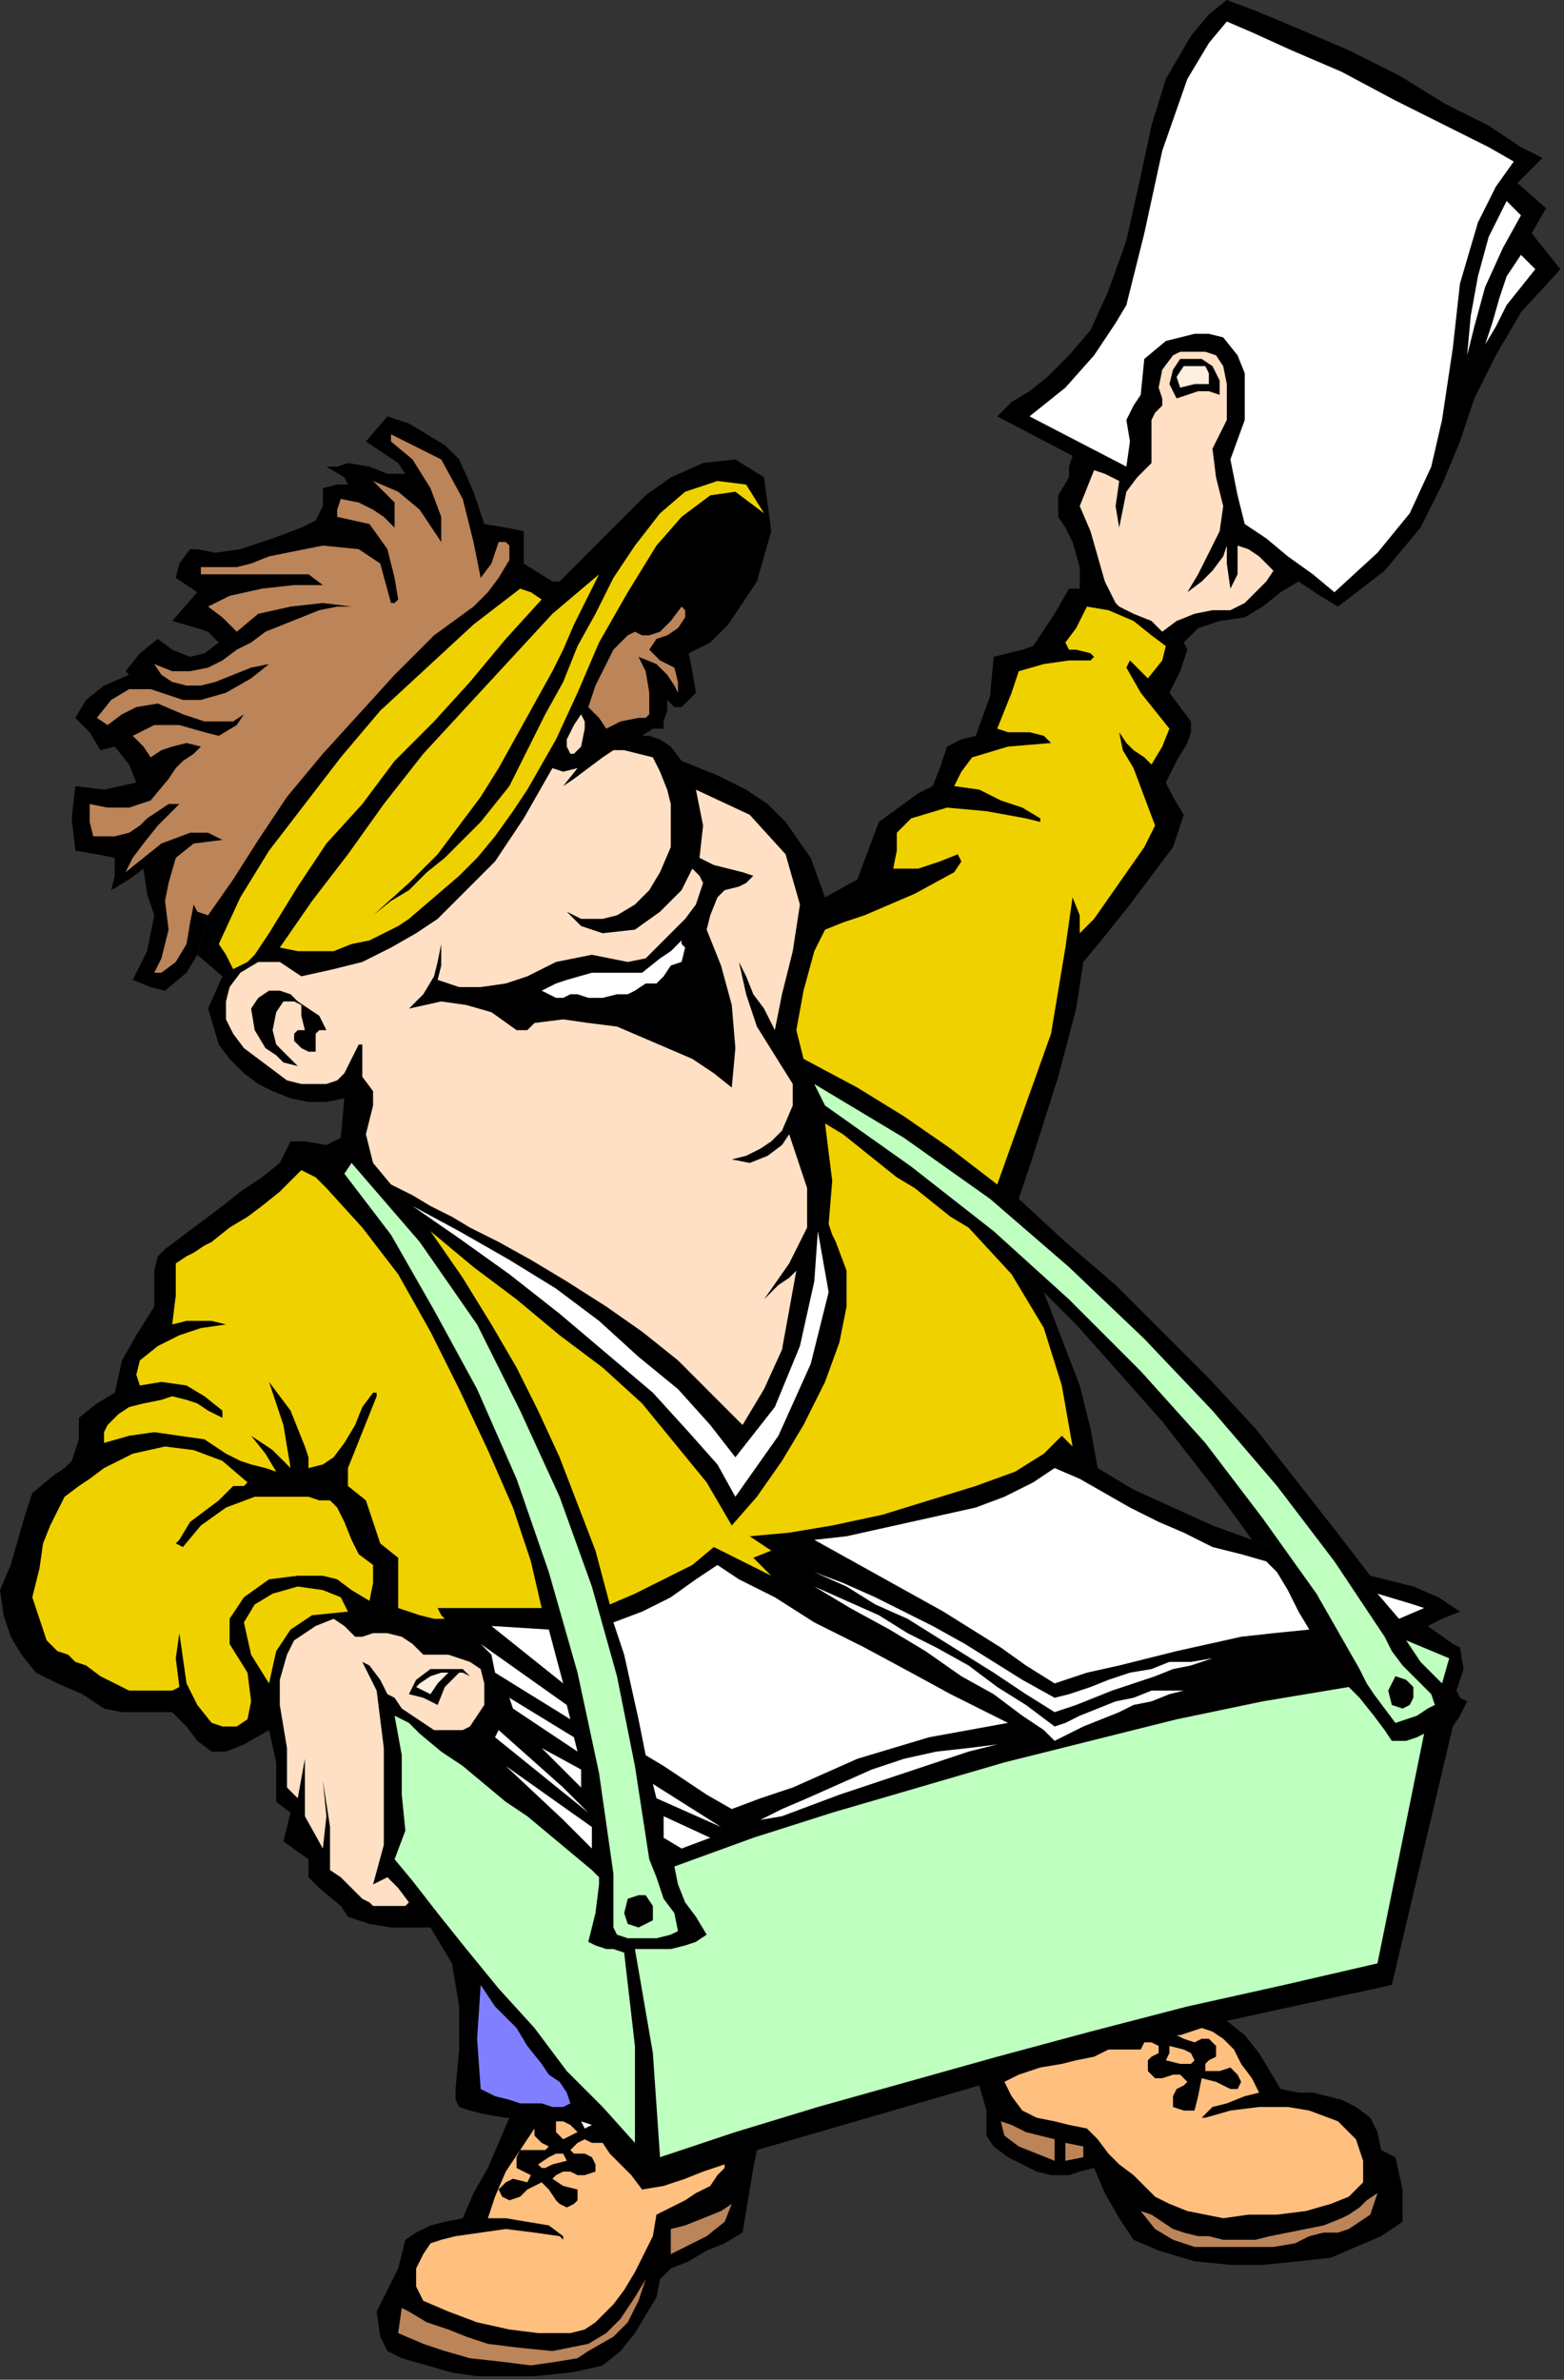
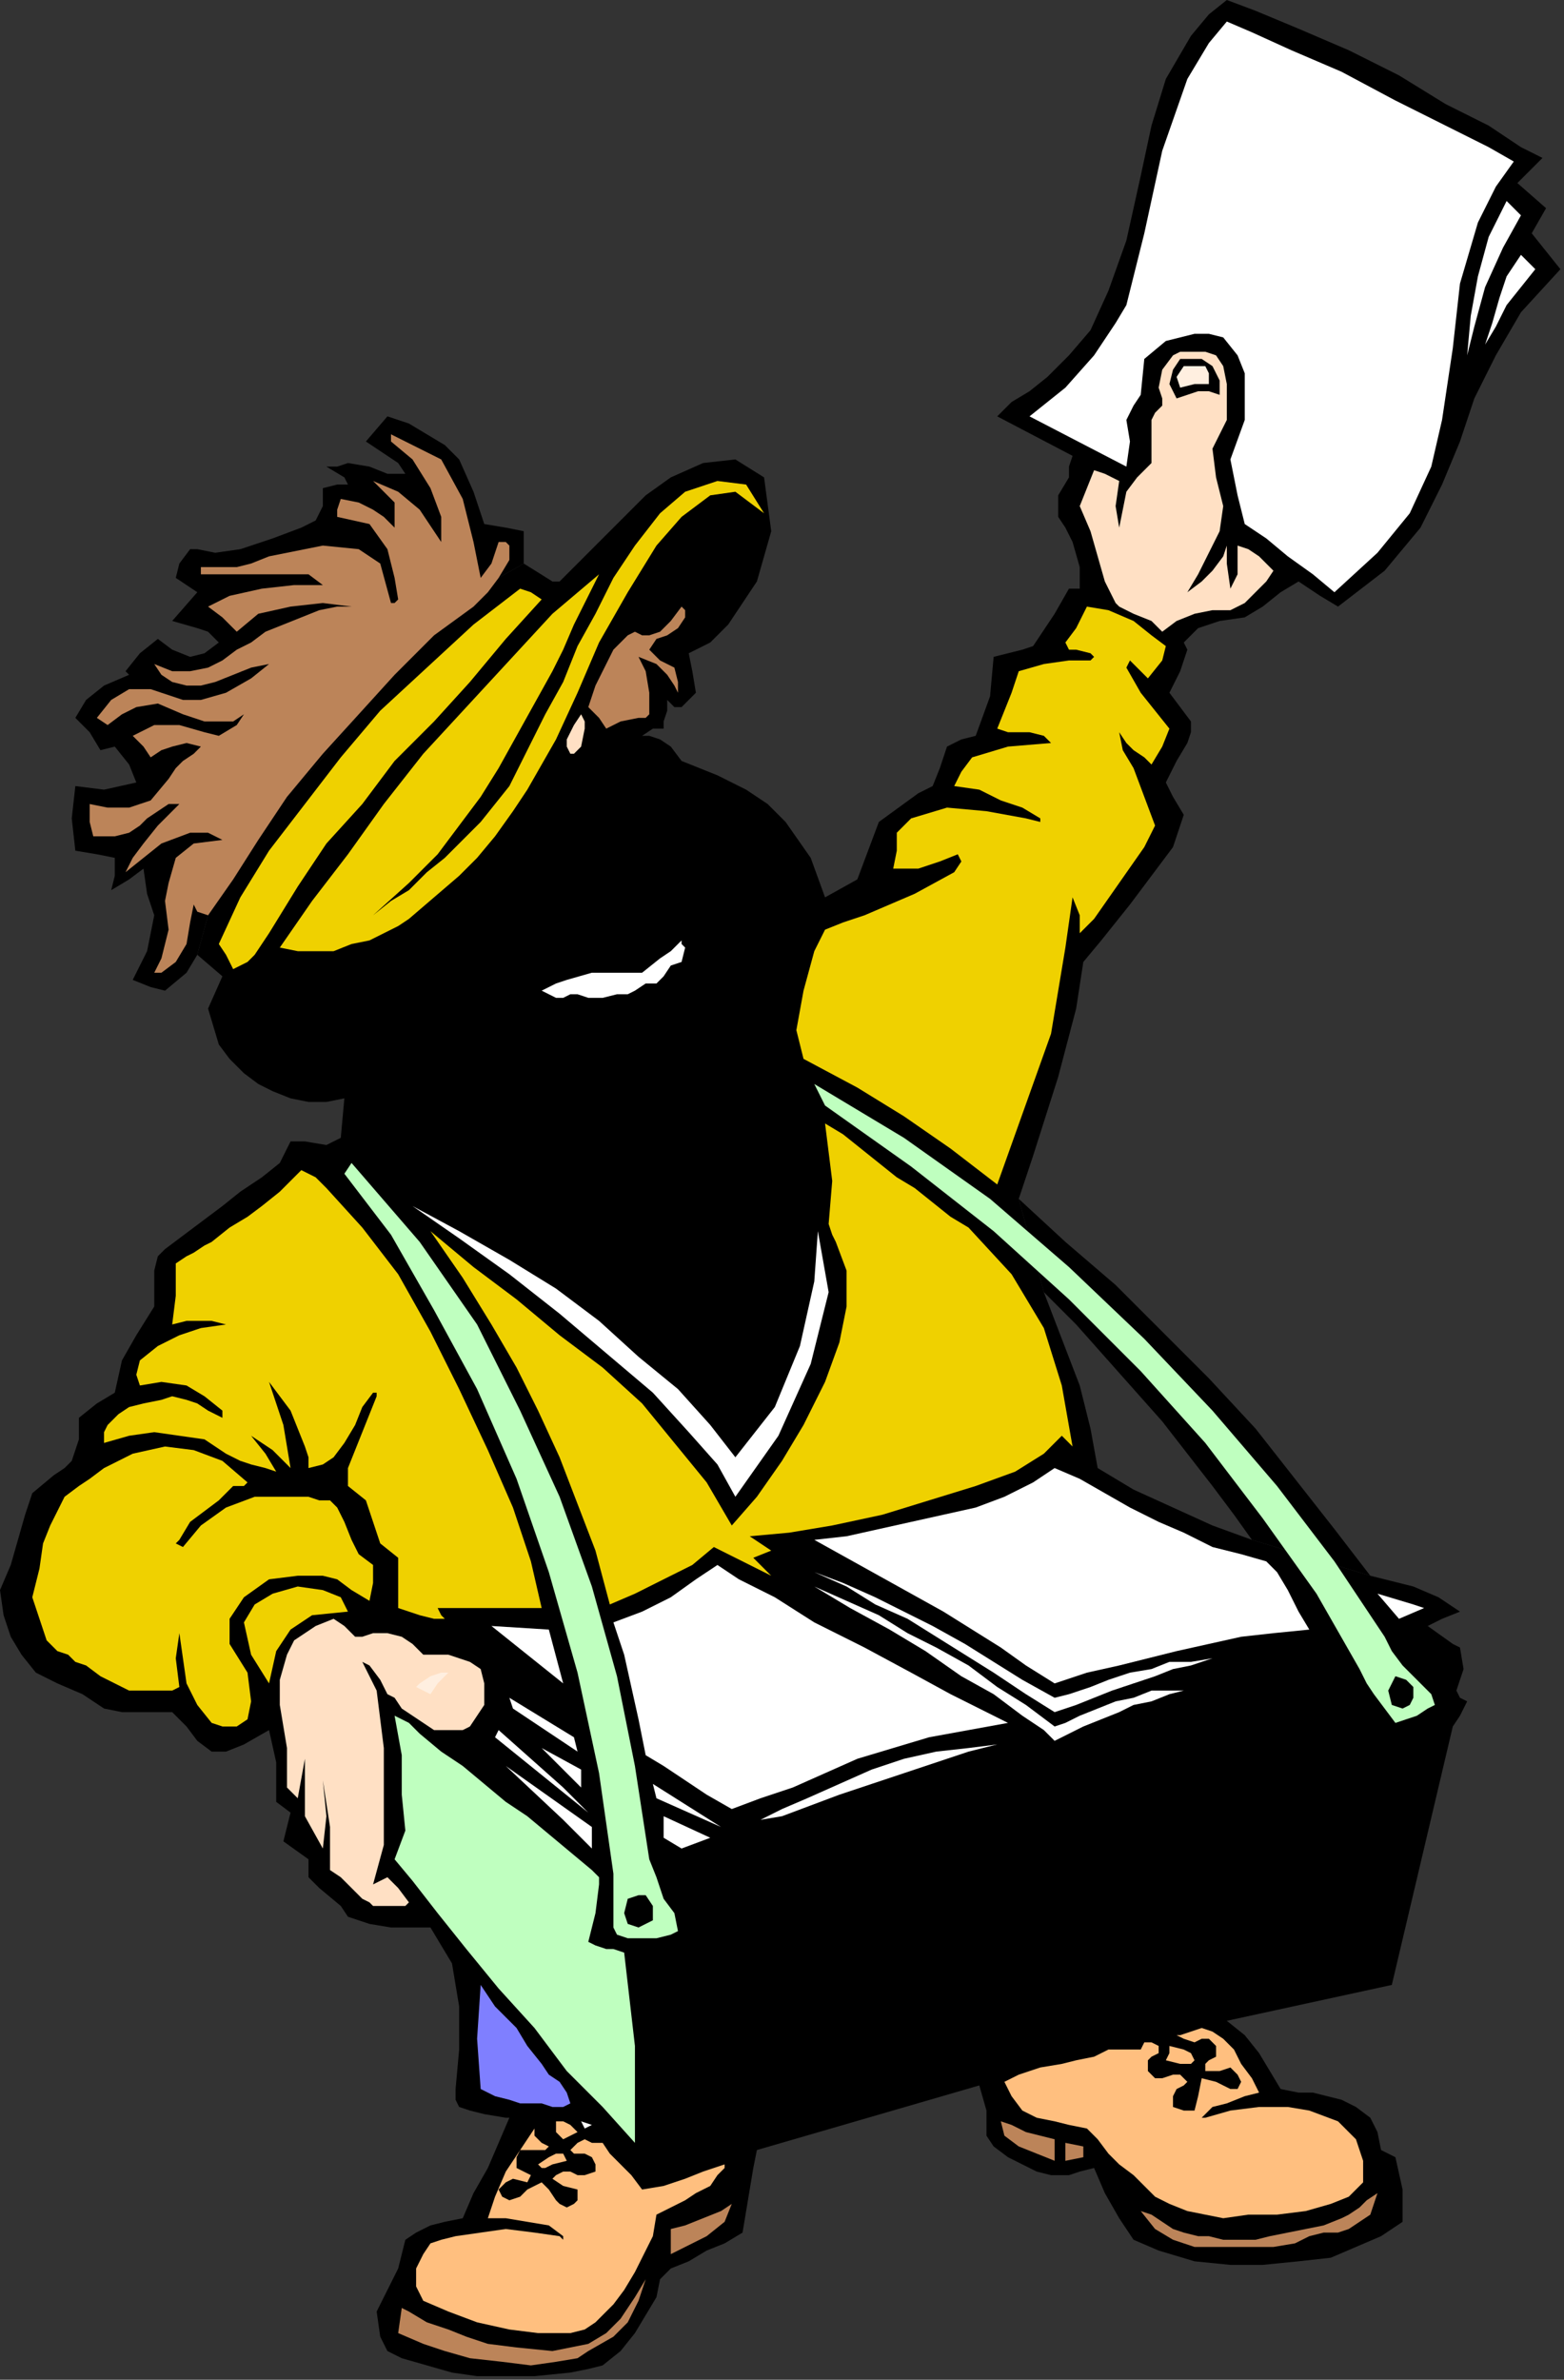
<svg xmlns="http://www.w3.org/2000/svg" xmlns:ns1="http://sodipodi.sourceforge.net/DTD/sodipodi-0.dtd" xmlns:ns2="http://www.inkscape.org/namespaces/inkscape" version="1.0" width="115.358mm" height="175.419mm" id="svg123" ns1:docname="SPORT005.WMF">
  <rect width="100%" height="100%" fill="#333333" stroke="none" />
  <ns1:namedview pagecolor="#ffffff" bordercolor="#666666" borderopacity="1" objecttolerance="10" gridtolerance="10" guidetolerance="10" ns2:pageopacity="0" ns2:pageshadow="2" ns2:window-width="640" ns2:window-height="480" id="namedview125" />
  <defs id="defs3">
    <pattern id="WMFhbasepattern" patternUnits="userSpaceOnUse" width="6" height="6" x="0" y="0" />
  </defs>
  <path style="fill:#000000;fill-rule:evenodd;fill-opacity:1;stroke:none;" d="  M 146,157   L 154,162   L 156,162   L 162,156   L 168,150   L 174,144   L 180,138   L 187,133   L 196,129   L 205,128   L 213,133   L 215,148   L 211,162   L 207,168   L 203,174   L 198,179   L 192,182   L 193,187   L 194,193   L 192,195   L 190,197   L 188,197   L 186,195   L 186,198   L 185,201   L 185,202   L 185,203   L 182,203   L 179,205   L 181,205   L 184,206   L 187,208   L 190,212   L 200,216   L 208,220   L 214,224   L 219,229   L 226,239   L 230,250   L 239,245   L 242,237   L 245,229   L 256,221   L 260,219   L 262,214   L 264,208   L 268,206   L 272,205   L 276,194   L 277,183   L 285,181   L 288,180   L 290,177   L 294,171   L 298,164   L 299,164   L 301,164   L 301,158   L 299,151   L 297,147   L 295,144   L 295,138   L 298,133   L 298,130   L 299,127   L 278,116   L 282,112   L 287,109   L 292,105   L 298,99   L 304,92   L 309,81   L 314,67   L 318,49   L 321,35   L 325,22   L 332,10   L 337,4   L 342,0   L 350,3   L 362,8   L 376,14   L 390,21   L 403,29   L 415,35   L 424,41   L 430,44   L 423,51   L 431,58   L 427,65   L 435,75   L 424,87   L 417,99   L 411,111   L 407,123   L 402,135   L 396,147   L 386,159   L 373,169   L 368,166   L 362,162   L 357,165   L 352,169   L 347,172   L 340,173   L 334,175   L 330,179   L 331,181   L 329,187   L 326,193   L 329,197   L 332,201   L 332,204   L 331,207   L 328,212   L 325,218   L 327,222   L 330,227   L 327,236   L 321,244   L 315,252   L 307,262   L 302,268   L 300,281   L 295,300   L 288,322   L 284,334   L 291,360   L 296,373   L 301,386   L 304,398   L 306,409   L 316,415   L 327,420   L 338,425   L 349,429   L 382,439   L 394,442   L 401,445   L 407,449   L 402,451   L 398,453   L 405,458   L 407,459   L 408,465   L 406,471   L 407,473   L 409,474   L 407,478   L 405,481   L 388,553   L 342,563   L 347,567   L 351,572   L 354,577   L 357,582   L 362,583   L 366,583   L 370,584   L 374,585   L 378,587   L 382,590   L 384,594   L 385,599   L 389,601   L 391,610   L 391,619   L 385,623   L 378,626   L 371,629   L 362,630   L 352,631   L 343,631   L 333,630   L 323,627   L 316,624   L 312,618   L 308,611   L 305,604   L 301,605   L 298,606   L 293,606   L 289,605   L 285,603   L 281,601   L 277,598   L 275,595   L 275,588   L 273,581   L 211,599   L 210,604   L 209,610   L 208,616   L 207,622   L 202,625   L 197,627   L 192,630   L 187,632   L 184,635   L 183,640   L 180,645   L 177,650   L 173,655   L 168,659   L 164,660   L 159,661   L 149,662   L 144,662   L 140,662   L 133,662   L 126,661   L 119,659   L 112,657   L 108,655   L 106,651   L 105,644   L 108,638   L 111,632   L 113,624   L 116,622   L 120,620   L 124,619   L 129,618   L 132,611   L 136,604   L 139,597   L 142,590   L 141,590   L 135,589   L 131,588   L 128,587   L 127,585   L 127,582   L 128,571   L 128,559   L 126,547   L 120,537   L 109,537   L 103,536   L 97,534   L 95,531   L 89,526   L 86,523   L 86,521   L 86,518   L 79,513   L 80,509   L 81,505   L 77,502   L 77,500   L 77,491   L 75,482   L 68,486   L 63,488   L 59,488   L 55,485   L 52,481   L 48,477   L 44,477   L 34,477   L 29,476   L 23,472   L 16,469   L 10,466   L 6,461   L 3,456   L 1,450   L 0,443   L 3,436   L 5,429   L 7,422   L 9,416   L 15,411   L 18,409   L 20,407   L 22,401   L 22,395   L 27,391   L 32,388   L 34,379   L 38,372   L 43,364   L 43,354   L 44,350   L 46,348   L 50,345   L 54,342   L 58,339   L 62,336   L 67,332   L 73,328   L 78,324   L 81,318   L 85,318   L 91,319   L 95,317   L 96,306   L 91,307   L 86,307   L 81,306   L 76,304   L 72,302   L 68,299   L 64,295   L 61,291   L 58,281   L 62,272   L 55,266   L 58,255   L 65,245   L 72,234   L 80,222   L 90,211   L 100,199   L 110,188   L 121,177   L 132,169   L 136,165   L 139,161   L 146,157  z " id="path5" />
  <path style="fill:#000000;fill-rule:evenodd;fill-opacity:1;stroke:none;" d="  M 291,360   L 300,369   L 308,378   L 316,387   L 324,396   L 331,405   L 338,414   L 344,422   L 349,429   L 382,439   L 372,426   L 361,412   L 350,398   L 337,384   L 324,371   L 311,358   L 297,346   L 284,334   L 291,360  z " id="path7" />
  <path style="fill:#000000;fill-rule:evenodd;fill-opacity:1;stroke:none;" d="  M 146,157   L 146,152   L 146,148   L 141,147   L 135,146   L 132,137   L 128,128   L 124,124   L 119,121   L 114,118   L 108,116   L 102,123   L 105,125   L 111,129   L 113,132   L 110,132   L 108,132   L 103,130   L 97,129   L 94,130   L 91,130   L 96,133   L 97,135   L 94,135   L 90,136   L 90,141   L 88,145   L 84,147   L 76,150   L 67,153   L 60,154   L 55,153   L 53,153   L 50,157   L 49,161   L 55,165   L 48,173   L 55,175   L 58,176   L 61,179   L 57,182   L 53,183   L 48,181   L 44,178   L 39,182   L 35,187   L 36,188   L 29,191   L 24,195   L 21,200   L 25,204   L 28,209   L 32,208   L 36,213   L 38,218   L 29,220   L 21,219   L 20,228   L 21,237   L 27,238   L 32,239   L 32,244   L 31,248   L 36,245   L 40,242   L 41,249   L 43,255   L 41,265   L 37,273   L 42,275   L 46,276   L 52,271   L 55,266   L 58,255   L 65,245   L 72,234   L 80,222   L 90,211   L 100,199   L 110,188   L 121,177   L 132,169   L 136,165   L 139,161   L 146,157  z " id="path9" />
  <path style="fill:#bc8459;fill-rule:evenodd;fill-opacity:1;stroke:none;" d="  M 140,658   L 148,659   L 155,658   L 161,657   L 164,655   L 171,651   L 175,647   L 178,641   L 180,635   L 177,640   L 173,646   L 169,650   L 164,653   L 154,655   L 144,654   L 136,653   L 130,651   L 125,649   L 119,647   L 114,644   L 112,643   L 111,650   L 118,653   L 124,655   L 131,657   L 140,658  z " id="path11" />
  <path style="fill:#ffbf7f;fill-rule:evenodd;fill-opacity:1;stroke:none;" d="  M 150,650   L 154,650   L 159,650   L 163,649   L 166,647   L 171,642   L 174,638   L 177,633   L 180,627   L 182,623   L 183,617   L 187,615   L 191,613   L 194,611   L 198,609   L 200,606   L 202,604   L 202,603   L 202,603   L 196,605   L 191,607   L 185,609   L 179,610   L 176,606   L 173,603   L 170,600   L 168,597   L 166,597   L 165,597   L 163,596   L 161,597   L 160,598   L 159,599   L 160,600   L 161,600   L 163,600   L 165,601   L 166,603   L 166,605   L 163,606   L 161,606   L 159,605   L 157,605   L 155,606   L 154,607   L 157,609   L 161,610   L 161,611   L 161,613   L 160,614   L 158,615   L 156,614   L 155,613   L 153,610   L 151,608   L 149,609   L 147,610   L 145,612   L 142,613   L 140,612   L 139,610   L 141,608   L 143,607   L 147,608   L 148,606   L 146,605   L 144,604   L 144,601   L 145,599   L 148,599   L 150,599   L 152,599   L 153,598   L 151,597   L 149,595   L 149,594   L 149,593   L 147,596   L 145,599   L 143,602   L 141,605   L 138,612   L 136,618   L 141,618   L 147,619   L 153,620   L 157,623   L 157,624   L 156,623   L 149,622   L 141,621   L 134,622   L 127,623   L 123,624   L 120,625   L 118,628   L 116,632   L 116,637   L 118,641   L 125,644   L 133,647   L 142,649   L 150,650  z " id="path13" />
  <path style="fill:#bc8459;fill-rule:evenodd;fill-opacity:1;stroke:none;" d="  M 340,626   L 345,626   L 350,626   L 355,626   L 361,625   L 365,623   L 369,622   L 373,622   L 376,621   L 379,619   L 382,617   L 383,614   L 384,611   L 381,613   L 379,615   L 376,617   L 374,618   L 369,620   L 364,621   L 359,622   L 354,623   L 350,624   L 346,624   L 341,624   L 337,623   L 334,623   L 330,622   L 327,621   L 324,619   L 321,617   L 318,616   L 322,621   L 327,624   L 333,626   L 340,626  z " id="path15" />
  <path style="fill:#bc8459;fill-rule:evenodd;fill-opacity:1;stroke:none;" d="  M 187,628   L 191,626   L 197,623   L 202,619   L 204,614   L 201,616   L 196,618   L 191,620   L 187,621   L 187,628  z " id="path17" />
  <path style="fill:#ffbf7f;fill-rule:evenodd;fill-opacity:1;stroke:none;" d="  M 341,618   L 348,617   L 356,617   L 364,616   L 371,614   L 376,612   L 380,608   L 380,602   L 378,596   L 373,591   L 365,588   L 359,587   L 351,587   L 343,588   L 336,590   L 335,590   L 335,590   L 338,587   L 342,586   L 347,584   L 351,583   L 349,579   L 346,575   L 344,571   L 341,568   L 338,566   L 335,565   L 332,566   L 329,567   L 328,567   L 328,567   L 330,568   L 333,569   L 335,568   L 337,568   L 339,570   L 339,573   L 337,574   L 336,575   L 336,576   L 336,577   L 340,577   L 343,576   L 345,578   L 346,580   L 345,582   L 343,582   L 339,580   L 335,579   L 334,584   L 333,588   L 330,588   L 327,587   L 327,584   L 328,582   L 330,581   L 331,580   L 329,578   L 327,578   L 324,579   L 322,579   L 320,577   L 320,574   L 321,573   L 323,572   L 323,570   L 323,570   L 321,569   L 319,569   L 318,571   L 317,571   L 313,571   L 309,571   L 305,573   L 300,574   L 296,575   L 290,576   L 284,578   L 280,580   L 282,584   L 285,588   L 289,590   L 294,591   L 298,592   L 303,593   L 306,596   L 309,600   L 312,603   L 316,606   L 319,609   L 322,612   L 326,614   L 331,616   L 336,617   L 341,618  z " id="path19" />
  <path style="fill:#ffbf7f;fill-rule:evenodd;fill-opacity:1;stroke:none;" d="  M 152,604   L 154,603   L 158,602   L 157,600   L 155,600   L 153,601   L 150,603   L 151,604   L 152,604  z " id="path21" />
-   <path style="fill:#bfffbf;fill-rule:evenodd;fill-opacity:1;stroke:none;" d="  M 384,547   L 397,483   L 395,484   L 392,485   L 390,485   L 388,485   L 386,482   L 383,478   L 379,473   L 376,470   L 352,474   L 328,479   L 304,485   L 280,491   L 256,498   L 232,505   L 210,512   L 188,520   L 189,525   L 191,530   L 194,534   L 197,539   L 194,541   L 191,542   L 187,543   L 184,543   L 177,543   L 182,572   L 184,601   L 205,594   L 228,587   L 253,580   L 278,573   L 304,566   L 331,559   L 358,553   L 384,547  z " id="path23" />
  <path style="fill:#bc8459;fill-rule:evenodd;fill-opacity:1;stroke:none;" d="  M 294,602   L 294,596   L 290,595   L 286,594   L 282,592   L 279,591   L 280,595   L 284,598   L 289,600   L 294,602  z " id="path25" />
  <path style="fill:#bc8459;fill-rule:evenodd;fill-opacity:1;stroke:none;" d="  M 297,602   L 302,601   L 302,598   L 297,597   L 297,602  z " id="path27" />
  <path style="fill:#bfffbf;fill-rule:evenodd;fill-opacity:1;stroke:none;" d="  M 177,597   L 177,570   L 174,544   L 171,543   L 169,543   L 166,542   L 164,541   L 166,533   L 167,525   L 167,523   L 165,521   L 159,516   L 153,511   L 147,506   L 141,502   L 135,497   L 129,492   L 123,488   L 117,483   L 114,480   L 110,478   L 112,489   L 112,500   L 113,510   L 110,518   L 115,524   L 122,533   L 130,543   L 139,554   L 149,565   L 158,577   L 168,587   L 177,597  z " id="path29" />
  <path style="fill:#ffbf7f;fill-rule:evenodd;fill-opacity:1;stroke:none;" d="  M 157,596   L 159,595   L 161,594   L 159,592   L 157,591   L 156,591   L 155,591   L 155,594   L 157,596  z " id="path31" />
  <path style="fill:#ffffff;fill-rule:evenodd;fill-opacity:1;stroke:none;" d="  M 163,593   L 165,592   L 162,591   L 163,593  z " id="path33" />
  <path style="fill:#7f7fff;fill-rule:evenodd;fill-opacity:1;stroke:none;" d="  M 154,587   L 157,587   L 159,586   L 158,583   L 156,580   L 153,578   L 151,575   L 147,570   L 144,565   L 141,562   L 138,559   L 136,556   L 134,553   L 133,568   L 134,582   L 138,584   L 142,585   L 145,586   L 148,586   L 151,586   L 154,587  z " id="path35" />
  <path style="fill:#ffbf7f;fill-rule:evenodd;fill-opacity:1;stroke:none;" d="  M 332,575   L 333,574   L 332,572   L 330,571   L 326,570   L 326,572   L 325,574   L 329,575   L 332,575  z " id="path37" />
  <path style="fill:#bfffbf;fill-rule:evenodd;fill-opacity:1;stroke:none;" d="  M 175,540   L 178,540   L 183,540   L 187,539   L 189,538   L 188,533   L 185,529   L 183,523   L 181,518   L 177,492   L 172,467   L 165,442   L 156,417   L 145,393   L 133,369   L 117,346   L 98,324   L 96,327   L 109,344   L 121,365   L 133,387   L 144,412   L 153,438   L 161,466   L 167,494   L 171,522   L 171,530   L 171,537   L 172,539   L 175,540  z " id="path39" />
  <path style="fill:#000000;fill-rule:evenodd;fill-opacity:1;stroke:none;" d="  M 182,535   L 182,531   L 180,528   L 178,528   L 175,529   L 174,533   L 175,536   L 178,537   L 182,535  z " id="path41" />
  <path style="fill:#ffe0c4;fill-rule:evenodd;fill-opacity:1;stroke:none;" d="  M 104,531   L 108,531   L 112,531   L 113,531   L 114,530   L 111,526   L 108,523   L 106,524   L 104,525   L 107,514   L 107,503   L 107,487   L 105,471   L 103,467   L 101,463   L 103,464   L 106,468   L 108,472   L 110,473   L 112,476   L 115,478   L 118,480   L 121,482   L 123,482   L 126,482   L 129,482   L 131,481   L 135,475   L 135,469   L 134,465   L 131,463   L 128,462   L 125,461   L 121,461   L 118,461   L 115,458   L 112,456   L 108,455   L 104,455   L 101,456   L 99,456   L 96,453   L 93,451   L 88,453   L 85,455   L 82,457   L 80,461   L 78,468   L 78,475   L 80,487   L 80,498   L 82,500   L 83,501   L 85,490   L 85,498   L 85,506   L 90,515   L 91,506   L 90,496   L 92,509   L 92,521   L 95,523   L 97,525   L 99,527   L 101,529   L 103,530   L 104,531  z " id="path43" />
  <path style="fill:#ffffff;fill-rule:evenodd;fill-opacity:1;stroke:none;" d="  M 165,515   L 165,509   L 141,492   L 157,507   L 165,515  z " id="path45" />
  <path style="fill:#ffffff;fill-rule:evenodd;fill-opacity:1;stroke:none;" d="  M 198,512   L 185,506   L 185,512   L 190,515   L 198,512  z " id="path47" />
  <path style="fill:#ffffff;fill-rule:evenodd;fill-opacity:1;stroke:none;" d="  M 212,507   L 218,506   L 226,503   L 234,500   L 243,497   L 252,494   L 261,491   L 270,488   L 278,486   L 270,487   L 261,488   L 252,490   L 243,493   L 234,497   L 225,501   L 218,504   L 212,507  z " id="path49" />
  <path style="fill:#ffffff;fill-rule:evenodd;fill-opacity:1;stroke:none;" d="  M 164,505   L 157,498   L 139,482   L 138,484   L 164,505  z " id="path51" />
  <path style="fill:#ffffff;fill-rule:evenodd;fill-opacity:1;stroke:none;" d="  M 182,497   L 183,501   L 201,509   L 182,497  z " id="path53" />
  <path style="fill:#ffffff;fill-rule:evenodd;fill-opacity:1;stroke:none;" d="  M 204,504   L 212,501   L 221,498   L 230,494   L 239,490   L 249,487   L 259,484   L 270,482   L 281,480   L 275,477   L 265,472   L 254,466   L 241,459   L 227,452   L 216,445   L 206,440   L 200,436   L 194,440   L 187,445   L 179,449   L 171,452   L 174,461   L 176,470   L 178,479   L 180,489   L 185,492   L 191,496   L 197,500   L 204,504  z " id="path55" />
  <path style="fill:#ffffff;fill-rule:evenodd;fill-opacity:1;stroke:none;" d="  M 162,498   L 162,493   L 151,487   L 162,498  z " id="path57" />
  <path style="fill:#ffffff;fill-rule:evenodd;fill-opacity:1;stroke:none;" d="  M 161,488   L 160,484   L 142,473   L 143,476   L 161,488  z " id="path59" />
  <path style="fill:#ffffff;fill-rule:evenodd;fill-opacity:1;stroke:none;" d="  M 294,485   L 298,483   L 302,481   L 307,479   L 312,477   L 316,475   L 321,474   L 326,472   L 330,471   L 326,471   L 321,471   L 316,473   L 311,474   L 306,476   L 301,478   L 297,480   L 294,481   L 286,475   L 278,470   L 270,464   L 261,459   L 253,455   L 245,450   L 236,446   L 227,442   L 237,448   L 248,454   L 258,460   L 268,467   L 277,472   L 285,478   L 291,482   L 294,485  z " id="path61" />
  <path style="fill:#efd100;fill-rule:evenodd;fill-opacity:1;stroke:none;" d="  M 70,474   L 69,466   L 64,458   L 64,451   L 68,445   L 75,440   L 83,439   L 90,439   L 94,440   L 98,443   L 103,446   L 104,441   L 104,436   L 100,433   L 98,429   L 96,424   L 94,420   L 92,418   L 89,418   L 86,417   L 83,417   L 71,417   L 63,420   L 56,425   L 51,431   L 49,430   L 50,429   L 53,424   L 57,421   L 61,418   L 65,414   L 68,414   L 69,413   L 62,407   L 54,404   L 46,403   L 37,405   L 33,407   L 29,409   L 25,412   L 22,414   L 18,417   L 16,421   L 14,425   L 12,430   L 11,437   L 9,445   L 11,451   L 13,457   L 16,460   L 19,461   L 21,463   L 24,464   L 28,467   L 32,469   L 36,471   L 41,471   L 43,471   L 45,471   L 48,471   L 50,470   L 49,462   L 50,455   L 51,462   L 52,469   L 55,475   L 59,480   L 62,481   L 66,481   L 69,479   L 70,474  z " id="path63" />
  <path style="fill:#bfffbf;fill-rule:evenodd;fill-opacity:1;stroke:none;" d="  M 389,480   L 392,479   L 395,478   L 398,476   L 400,475   L 399,472   L 396,469   L 394,467   L 391,464   L 388,460   L 386,456   L 372,435   L 356,414   L 338,393   L 319,373   L 298,353   L 276,334   L 252,317   L 227,302   L 230,308   L 254,325   L 277,343   L 298,362   L 318,382   L 336,402   L 352,423   L 367,444   L 379,465   L 381,469   L 383,472   L 386,476   L 389,480  z " id="path65" />
-   <path style="fill:#ffffff;fill-rule:evenodd;fill-opacity:1;stroke:none;" d="  M 138,466   L 159,479   L 158,475   L 134,458   L 137,461   L 138,466  z " id="path67" />
  <path style="fill:#ffffff;fill-rule:evenodd;fill-opacity:1;stroke:none;" d="  M 294,477   L 300,475   L 305,473   L 310,471   L 316,469   L 322,467   L 327,465   L 332,464   L 338,462   L 332,463   L 326,463   L 321,465   L 315,466   L 309,468   L 304,470   L 298,472   L 294,473   L 285,468   L 277,463   L 269,458   L 260,453   L 252,449   L 244,445   L 235,441   L 227,438   L 236,442   L 244,447   L 253,451   L 261,456   L 269,461   L 277,466   L 286,472   L 294,477  z " id="path69" />
  <path style="fill:#000000;fill-rule:evenodd;fill-opacity:1;stroke:none;" d="  M 391,476   L 393,475   L 394,473   L 394,470   L 392,468   L 389,467   L 387,471   L 388,475   L 391,476  z " id="path71" />
-   <path style="fill:#000000;fill-rule:evenodd;fill-opacity:1;stroke:none;" d="  M 122,475   L 124,470   L 128,466   L 129,466   L 131,467   L 129,465   L 126,465   L 123,465   L 120,465   L 116,468   L 114,472   L 118,473   L 122,475  z " id="path73" />
  <path style="fill:#ffefe0;fill-rule:evenodd;fill-opacity:1;stroke:none;" d="  M 120,472   L 122,469   L 125,466   L 123,466   L 120,467   L 117,469   L 116,470   L 120,472  z " id="path75" />
  <path style="fill:#ffffff;fill-rule:evenodd;fill-opacity:1;stroke:none;" d="  M 157,469   L 153,454   L 137,453   L 157,469  z " id="path77" />
  <path style="fill:#ffffff;fill-rule:evenodd;fill-opacity:1;stroke:none;" d="  M 294,469   L 303,466   L 312,464   L 320,462   L 328,460   L 337,458   L 346,456   L 355,455   L 365,454   L 362,449   L 359,443   L 356,438   L 353,435   L 346,433   L 338,431   L 330,427   L 323,424   L 315,420   L 308,416   L 301,412   L 294,409   L 288,413   L 280,417   L 272,420   L 263,422   L 254,424   L 245,426   L 236,428   L 227,429   L 236,434   L 245,439   L 254,444   L 263,449   L 271,454   L 279,459   L 286,464   L 294,469  z " id="path79" />
-   <path style="fill:#bfffbf;fill-rule:evenodd;fill-opacity:1;stroke:none;" d="  M 402,469   L 404,462   L 392,457   L 396,463   L 402,469  z " id="path81" />
  <path style="fill:#efd100;fill-rule:evenodd;fill-opacity:1;stroke:none;" d="  M 75,469   L 77,460   L 81,454   L 87,450   L 97,449   L 95,445   L 90,443   L 83,442   L 76,444   L 71,447   L 68,452   L 70,461   L 75,469  z " id="path83" />
  <path style="fill:#efd100;fill-rule:evenodd;fill-opacity:1;stroke:none;" d="  M 124,451   L 123,450   L 122,448   L 129,448   L 136,448   L 144,448   L 151,448   L 148,435   L 143,420   L 136,404   L 128,387   L 120,371   L 111,355   L 101,342   L 91,331   L 88,328   L 84,326   L 81,329   L 78,332   L 73,336   L 69,339   L 64,342   L 59,346   L 57,347   L 54,349   L 52,350   L 49,352   L 49,361   L 48,369   L 52,368   L 55,368   L 59,368   L 63,369   L 56,370   L 50,372   L 44,375   L 39,379   L 38,383   L 39,386   L 45,385   L 52,386   L 57,389   L 62,393   L 62,394   L 62,395   L 60,394   L 58,393   L 55,391   L 52,390   L 48,389   L 45,390   L 40,391   L 36,392   L 33,394   L 30,397   L 29,399   L 29,402   L 36,400   L 43,399   L 50,400   L 57,401   L 60,403   L 63,405   L 67,407   L 70,408   L 74,409   L 77,410   L 74,405   L 70,400   L 73,402   L 76,404   L 79,407   L 81,409   L 79,397   L 75,385   L 78,389   L 81,393   L 83,398   L 85,403   L 86,406   L 86,409   L 90,408   L 93,406   L 96,402   L 99,397   L 101,392   L 104,388   L 105,388   L 105,389   L 101,399   L 97,409   L 97,411   L 97,414   L 102,418   L 104,424   L 106,430   L 111,434   L 111,442   L 111,448   L 114,449   L 117,450   L 121,451   L 124,451  z " id="path85" />
  <path style="fill:#ffffff;fill-rule:evenodd;fill-opacity:1;stroke:none;" d="  M 390,451   L 397,448   L 394,447   L 384,444   L 390,451  z " id="path87" />
  <path style="fill:#efd100;fill-rule:evenodd;fill-opacity:1;stroke:none;" d="  M 170,447   L 177,444   L 185,440   L 193,436   L 199,431   L 215,439   L 214,438   L 210,434   L 215,432   L 209,428   L 220,427   L 232,425   L 246,422   L 259,418   L 272,414   L 283,410   L 291,405   L 296,400   L 299,403   L 296,386   L 291,370   L 282,355   L 270,342   L 265,339   L 260,335   L 255,331   L 250,328   L 245,324   L 240,320   L 235,316   L 230,313   L 232,329   L 231,341   L 232,344   L 233,346   L 236,354   L 236,364   L 234,374   L 230,385   L 224,397   L 218,407   L 211,417   L 204,425   L 197,413   L 188,402   L 179,391   L 168,381   L 156,372   L 144,362   L 132,353   L 120,343   L 129,356   L 137,369   L 144,381   L 150,393   L 156,406   L 161,419   L 166,432   L 170,447  z " id="path89" />
  <path style="fill:#ffffff;fill-rule:evenodd;fill-opacity:1;stroke:none;" d="  M 205,417   L 217,400   L 226,380   L 231,360   L 228,343   L 227,357   L 223,375   L 216,392   L 205,406   L 198,397   L 189,387   L 178,378   L 167,368   L 155,359   L 142,351   L 128,343   L 115,336   L 128,345   L 142,355   L 156,366   L 169,377   L 182,388   L 192,399   L 200,408   L 205,417  z " id="path91" />
-   <path style="fill:#ffe0c4;fill-rule:evenodd;fill-opacity:1;stroke:none;" d="  M 207,397   L 213,387   L 218,376   L 220,365   L 222,354   L 220,356   L 217,358   L 215,360   L 213,362   L 220,352   L 225,342   L 225,331   L 220,316   L 218,319   L 214,322   L 209,324   L 204,323   L 208,322   L 212,320   L 215,318   L 218,315   L 221,308   L 221,302   L 216,294   L 211,286   L 208,277   L 206,268   L 208,272   L 210,277   L 213,281   L 215,285   L 216,287   L 216,287   L 218,277   L 221,265   L 223,252   L 219,238   L 209,227   L 194,220   L 196,230   L 195,239   L 199,241   L 203,242   L 207,243   L 210,244   L 208,246   L 206,247   L 202,248   L 200,250   L 198,255   L 197,259   L 201,269   L 204,280   L 205,292   L 204,303   L 199,299   L 193,295   L 186,292   L 179,289   L 172,286   L 164,285   L 157,284   L 149,285   L 147,287   L 144,287   L 137,282   L 130,280   L 123,279   L 114,281   L 118,277   L 121,272   L 122,268   L 123,263   L 123,269   L 122,273   L 128,275   L 134,275   L 141,274   L 147,272   L 151,270   L 155,268   L 160,267   L 165,266   L 170,267   L 175,268   L 180,267   L 183,264   L 187,260   L 191,256   L 194,252   L 196,246   L 195,244   L 193,242   L 190,248   L 184,254   L 177,259   L 168,260   L 165,259   L 162,258   L 160,256   L 158,254   L 162,256   L 165,256   L 168,256   L 172,255   L 177,252   L 181,248   L 184,243   L 187,236   L 187,231   L 187,224   L 186,220   L 184,215   L 182,211   L 178,210   L 174,209   L 171,209   L 168,211   L 164,214   L 160,217   L 157,219   L 161,214   L 157,215   L 154,214   L 150,221   L 146,228   L 142,234   L 138,240   L 133,245   L 128,250   L 122,256   L 116,260   L 109,264   L 101,268   L 93,270   L 84,272   L 78,268   L 72,268   L 67,271   L 64,275   L 63,279   L 63,284   L 65,288   L 68,292   L 76,298   L 80,301   L 84,302   L 88,302   L 91,302   L 94,301   L 96,299   L 98,295   L 100,291   L 101,291   L 101,293   L 101,297   L 101,300   L 104,304   L 104,308   L 103,312   L 102,316   L 104,324   L 109,330   L 115,333   L 120,336   L 126,339   L 131,342   L 139,346   L 148,351   L 158,357   L 169,364   L 179,371   L 189,379   L 198,388   L 207,397  z " id="path93" />
  <path style="fill:#efd100;fill-rule:evenodd;fill-opacity:1;stroke:none;" d="  M 278,330   L 293,288   L 297,264   L 299,250   L 301,255   L 301,260   L 305,256   L 312,246   L 319,236   L 322,230   L 316,214   L 313,209   L 312,204   L 314,207   L 316,209   L 319,211   L 321,213   L 324,208   L 326,203   L 318,193   L 314,186   L 315,184   L 316,185   L 318,187   L 320,189   L 324,184   L 325,180   L 321,177   L 316,173   L 309,170   L 303,169   L 300,175   L 297,179   L 298,181   L 300,181   L 304,182   L 305,183   L 304,184   L 298,184   L 291,185   L 284,187   L 282,193   L 278,203   L 281,204   L 287,204   L 291,205   L 293,207   L 281,208   L 271,211   L 268,215   L 266,219   L 273,220   L 279,223   L 285,225   L 290,228   L 290,229   L 290,229   L 286,228   L 275,226   L 264,225   L 254,228   L 250,232   L 250,237   L 249,242   L 256,242   L 262,240   L 267,238   L 268,240   L 266,243   L 255,249   L 241,255   L 235,257   L 230,259   L 227,265   L 224,276   L 222,287   L 224,295   L 239,303   L 252,311   L 265,320   L 278,330  z " id="path95" />
  <path style="fill:#000000;fill-rule:evenodd;fill-opacity:1;stroke:none;" d="  M 87,298   L 83,297   L 80,294   L 77,291   L 76,287   L 77,282   L 79,279   L 82,279   L 84,280   L 84,283   L 85,287   L 83,287   L 82,288   L 82,290   L 84,292   L 86,293   L 88,293   L 88,290   L 88,288   L 89,287   L 91,287   L 89,283   L 86,281   L 83,279   L 81,277   L 78,276   L 75,276   L 72,278   L 70,281   L 71,287   L 74,292   L 77,294   L 79,296   L 83,297   L 87,298  z " id="path97" />
  <path style="fill:#ffffff;fill-rule:evenodd;fill-opacity:1;stroke:none;" d="  M 155,278   L 157,278   L 159,277   L 161,277   L 164,278   L 168,278   L 172,277   L 175,277   L 177,276   L 180,274   L 183,274   L 185,272   L 187,269   L 190,268   L 191,264   L 190,263   L 190,262   L 187,265   L 184,267   L 179,271   L 172,271   L 165,271   L 158,273   L 155,274   L 151,276   L 153,277   L 155,278  z " id="path99" />
  <path style="fill:#bc8459;fill-rule:evenodd;fill-opacity:1;stroke:none;" d="  M 45,271   L 49,268   L 52,263   L 53,257   L 54,252   L 55,254   L 58,255   L 65,245   L 72,234   L 80,222   L 90,210   L 100,199   L 110,188   L 121,177   L 132,169   L 136,165   L 139,161   L 142,156   L 142,152   L 141,151   L 139,151   L 137,157   L 134,161   L 132,151   L 129,139   L 123,128   L 109,121   L 109,122   L 109,123   L 115,128   L 120,136   L 123,144   L 123,151   L 121,148   L 117,142   L 111,137   L 104,134   L 110,140   L 110,147   L 107,144   L 104,142   L 100,140   L 95,139   L 94,142   L 94,144   L 103,146   L 108,153   L 110,161   L 111,167   L 110,168   L 109,168   L 106,157   L 100,153   L 90,152   L 75,155   L 70,157   L 66,158   L 61,158   L 56,158   L 56,159   L 56,160   L 64,160   L 76,160   L 86,160   L 90,163   L 82,163   L 73,164   L 64,166   L 58,169   L 62,172   L 66,176   L 72,171   L 81,169   L 90,168   L 98,169   L 94,169   L 89,170   L 84,172   L 79,174   L 74,176   L 70,179   L 66,181   L 62,184   L 58,186   L 53,187   L 48,187   L 43,185   L 45,188   L 48,190   L 52,191   L 56,191   L 60,190   L 65,188   L 70,186   L 75,185   L 70,189   L 63,193   L 56,195   L 51,195   L 42,192   L 36,192   L 31,195   L 27,200   L 30,202   L 34,199   L 38,197   L 44,196   L 51,199   L 57,201   L 61,201   L 65,201   L 68,199   L 66,202   L 61,205   L 57,204   L 50,202   L 43,202   L 37,205   L 40,208   L 42,211   L 45,209   L 48,208   L 52,207   L 56,208   L 54,210   L 51,212   L 49,214   L 47,217   L 42,223   L 36,225   L 30,225   L 25,224   L 25,229   L 26,233   L 29,233   L 32,233   L 36,232   L 39,230   L 41,228   L 44,226   L 47,224   L 50,224   L 44,230   L 40,235   L 37,239   L 35,243   L 45,235   L 53,232   L 58,232   L 62,234   L 54,235   L 49,239   L 47,246   L 46,251   L 47,259   L 45,267   L 44,269   L 43,271   L 44,271   L 45,271  z " id="path101" />
  <path style="fill:#efd100;fill-rule:evenodd;fill-opacity:1;stroke:none;" d="  M 65,270   L 69,268   L 71,266   L 73,263   L 75,260   L 83,247   L 91,235   L 101,224   L 110,212   L 121,201   L 131,190   L 141,178   L 151,167   L 148,165   L 145,164   L 132,174   L 119,186   L 106,198   L 95,211   L 85,224   L 75,237   L 67,250   L 61,263   L 63,266   L 65,270  z " id="path103" />
  <path style="fill:#efd100;fill-rule:evenodd;fill-opacity:1;stroke:none;" d="  M 114,256   L 121,250   L 128,244   L 133,239   L 138,233   L 143,226   L 147,220   L 151,213   L 155,206   L 161,193   L 167,179   L 175,165   L 183,152   L 190,144   L 198,138   L 205,137   L 213,143   L 208,135   L 200,134   L 191,137   L 184,143   L 177,152   L 171,161   L 166,171   L 161,180   L 157,190   L 152,199   L 147,209   L 142,219   L 138,224   L 134,229   L 129,234   L 124,239   L 119,243   L 114,248   L 109,251   L 104,255   L 114,246   L 122,238   L 128,230   L 134,222   L 139,214   L 144,205   L 149,196   L 154,187   L 157,181   L 160,174   L 164,166   L 167,160   L 154,171   L 142,184   L 130,197   L 118,210   L 107,224   L 97,238   L 87,251   L 78,264   L 83,265   L 88,265   L 93,265   L 98,263   L 103,262   L 107,260   L 111,258   L 114,256  z " id="path105" />
  <path style="fill:#ffe0c4;fill-rule:evenodd;fill-opacity:1;stroke:none;" d="  M 160,210   L 162,208   L 163,203   L 163,201   L 162,199   L 160,202   L 158,206   L 158,208   L 159,210   L 159,210   L 160,210  z " id="path107" />
  <path style="fill:#bc8459;fill-rule:evenodd;fill-opacity:1;stroke:none;" d="  M 169,203   L 173,201   L 178,200   L 180,200   L 181,199   L 181,193   L 180,187   L 179,185   L 178,183   L 183,185   L 186,188   L 188,191   L 189,193   L 189,190   L 188,186   L 184,184   L 181,181   L 183,178   L 186,177   L 189,175   L 191,172   L 191,170   L 190,169   L 187,173   L 184,176   L 181,177   L 179,177   L 177,176   L 175,177   L 171,181   L 169,185   L 166,191   L 164,197   L 167,200   L 169,203  z " id="path109" />
  <path style="fill:#ffe0c4;fill-rule:evenodd;fill-opacity:1;stroke:none;" d="  M 324,176   L 328,173   L 333,171   L 338,170   L 343,170   L 347,168   L 350,165   L 353,162   L 355,159   L 354,158   L 351,155   L 348,153   L 345,152   L 345,160   L 343,164   L 342,157   L 342,152   L 341,155   L 338,159   L 335,162   L 331,165   L 334,160   L 337,154   L 340,148   L 341,141   L 339,133   L 338,125   L 342,117   L 342,107   L 341,102   L 339,99   L 336,98   L 332,98   L 329,98   L 327,99   L 324,103   L 323,108   L 324,111   L 324,113   L 322,115   L 321,117   L 321,124   L 321,129   L 317,133   L 314,137   L 313,142   L 312,147   L 311,141   L 312,134   L 308,132   L 305,131   L 303,136   L 301,141   L 304,148   L 306,155   L 308,162   L 311,168   L 312,169   L 316,171   L 321,173   L 324,176  z " id="path111" />
  <path style="fill:#ffffff;fill-rule:evenodd;fill-opacity:1;stroke:none;" d="  M 372,165   L 384,154   L 393,143   L 399,130   L 402,117   L 405,97   L 407,79   L 412,62   L 417,52   L 422,45   L 415,41   L 403,35   L 389,28   L 374,20   L 360,14   L 349,9   L 342,6   L 337,12   L 331,22   L 324,42   L 319,65   L 314,85   L 311,90   L 305,99   L 297,108   L 287,116   L 314,130   L 315,123   L 314,117   L 316,113   L 318,110   L 319,100   L 325,95   L 329,94   L 333,93   L 337,93   L 341,94   L 345,99   L 347,104   L 347,117   L 343,128   L 345,138   L 347,146   L 353,150   L 359,155   L 366,160   L 372,165  z " id="path113" />
  <path style="fill:#000000;fill-rule:evenodd;fill-opacity:1;stroke:none;" d="  M 328,111   L 331,110   L 334,109   L 337,109   L 340,110   L 340,106   L 338,102   L 335,100   L 332,100   L 329,100   L 327,103   L 326,107   L 328,111  z " id="path115" />
  <path style="fill:#ffefe0;fill-rule:evenodd;fill-opacity:1;stroke:none;" d="  M 329,108   L 333,107   L 337,107   L 337,104   L 336,102   L 333,102   L 330,102   L 328,105   L 329,108   L 329,108   L 329,108  z " id="path117" />
  <path style="fill:#ffffff;fill-rule:evenodd;fill-opacity:1;stroke:none;" d="  M 414,96   L 417,91   L 420,85   L 424,80   L 428,75   L 424,71   L 420,77   L 418,83   L 416,90   L 414,96  z " id="path119" />
  <path style="fill:#ffffff;fill-rule:evenodd;fill-opacity:1;stroke:none;" d="  M 409,99   L 411,91   L 414,80   L 419,69   L 424,60   L 420,56   L 415,66   L 412,77   L 410,88   L 409,99  z " id="path121" />
</svg>